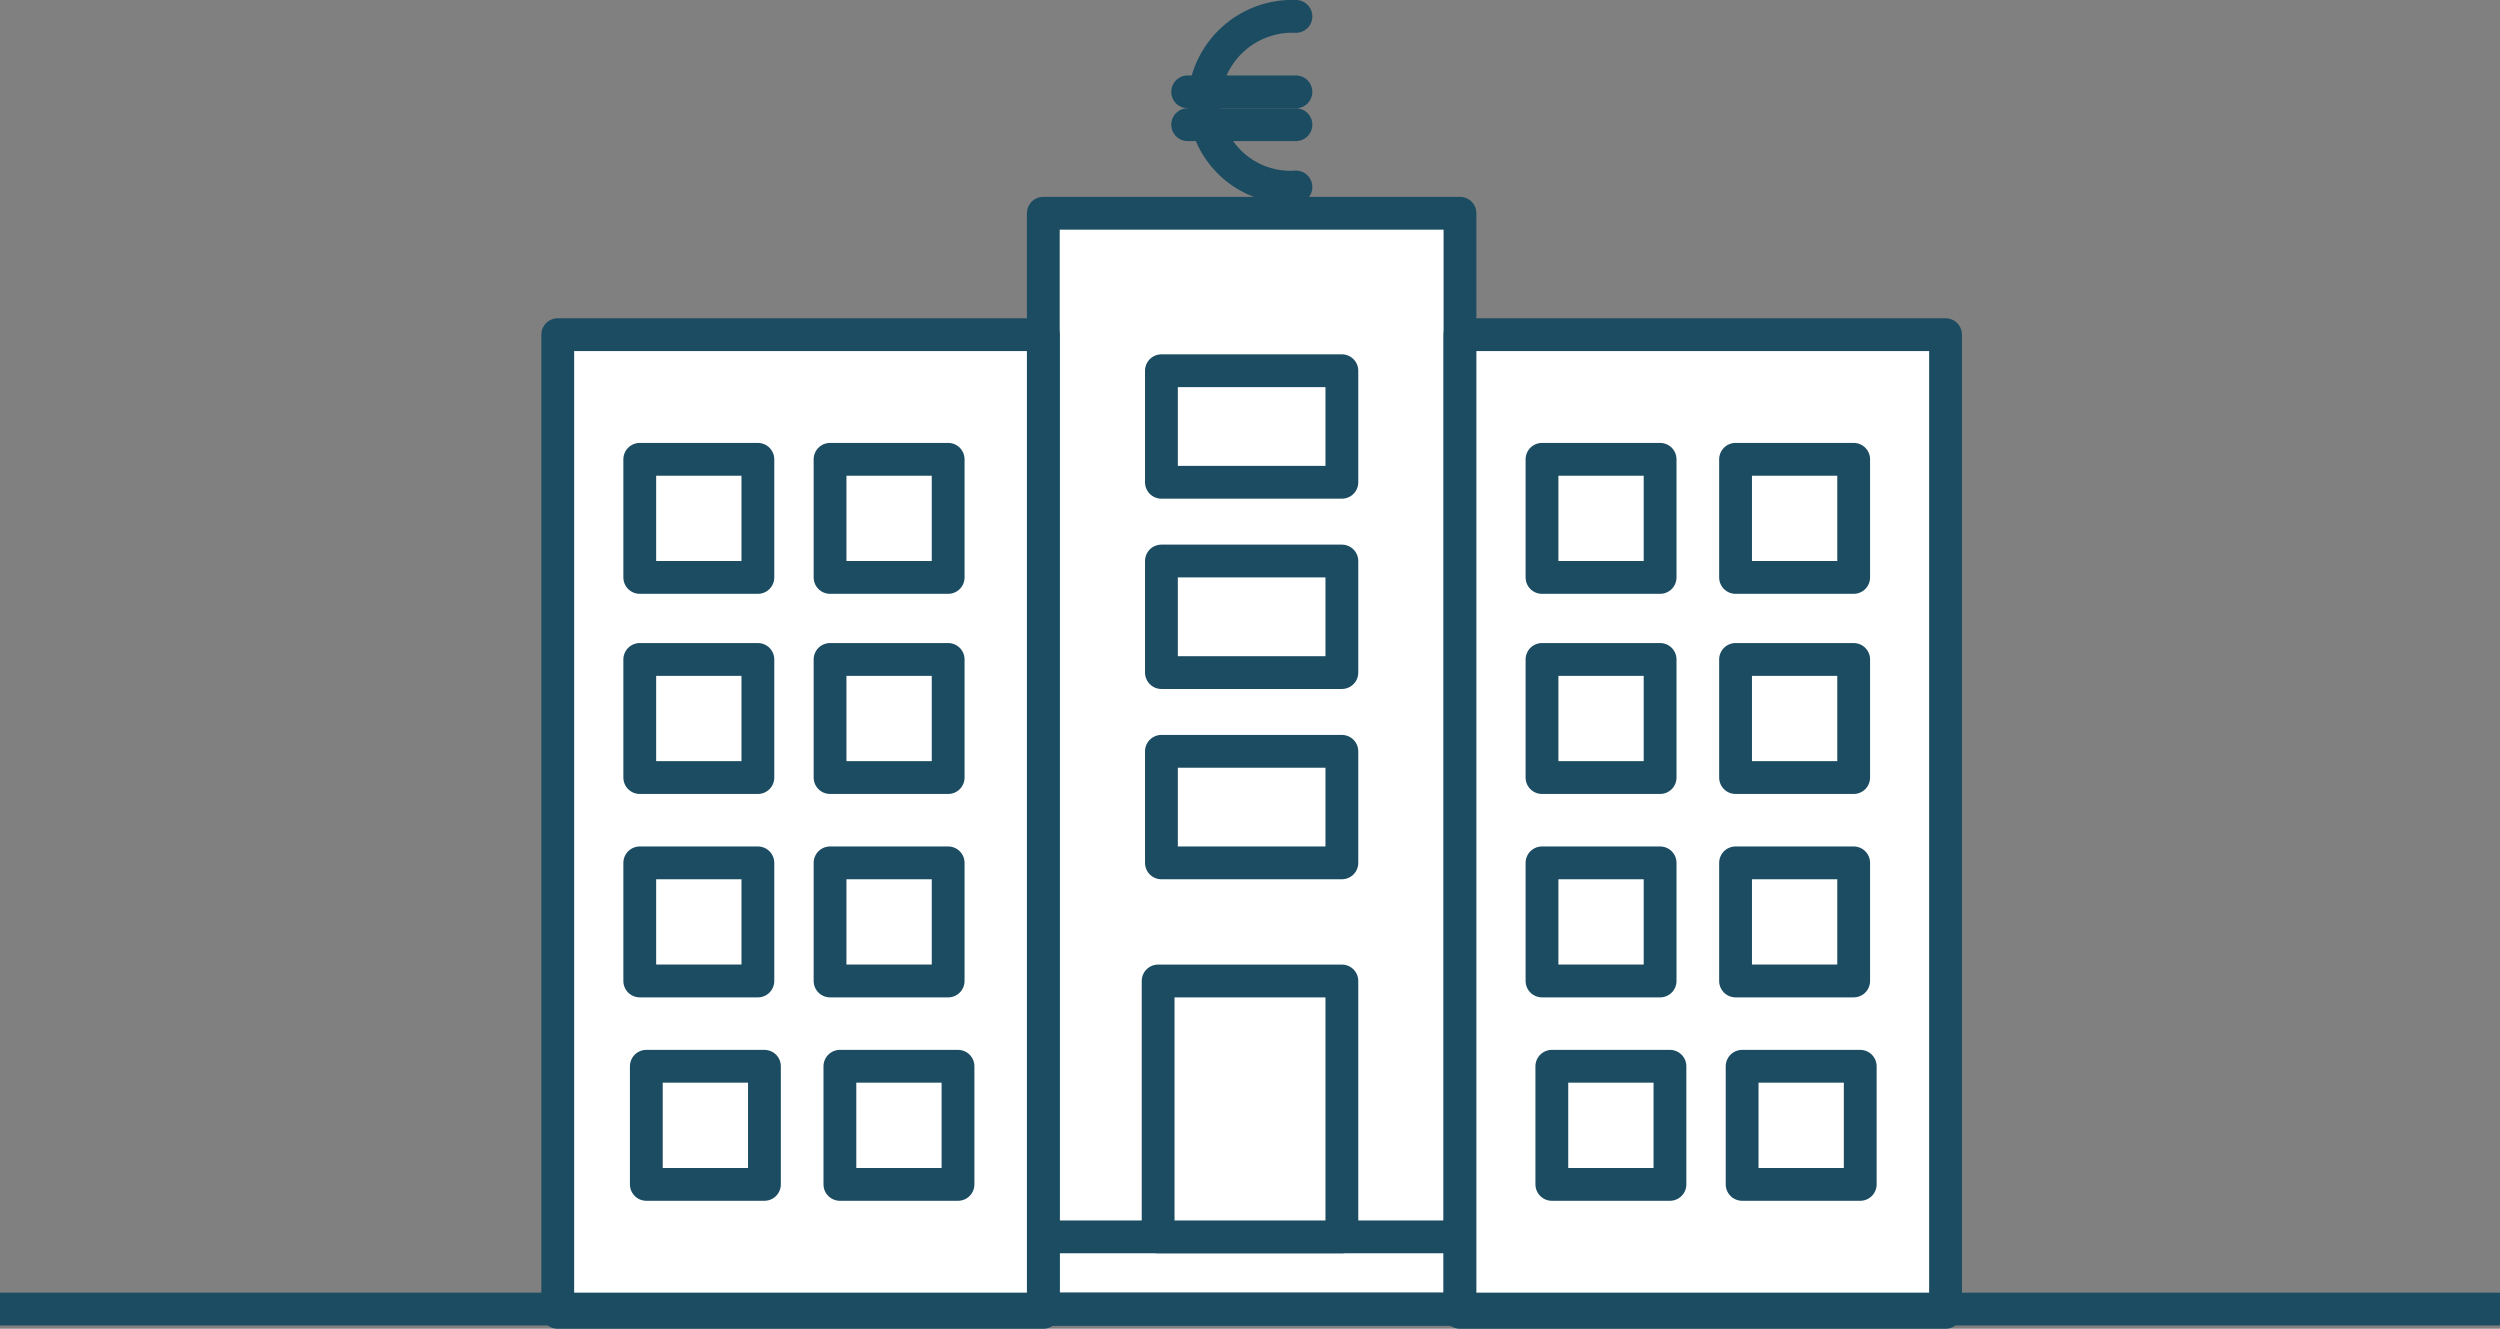
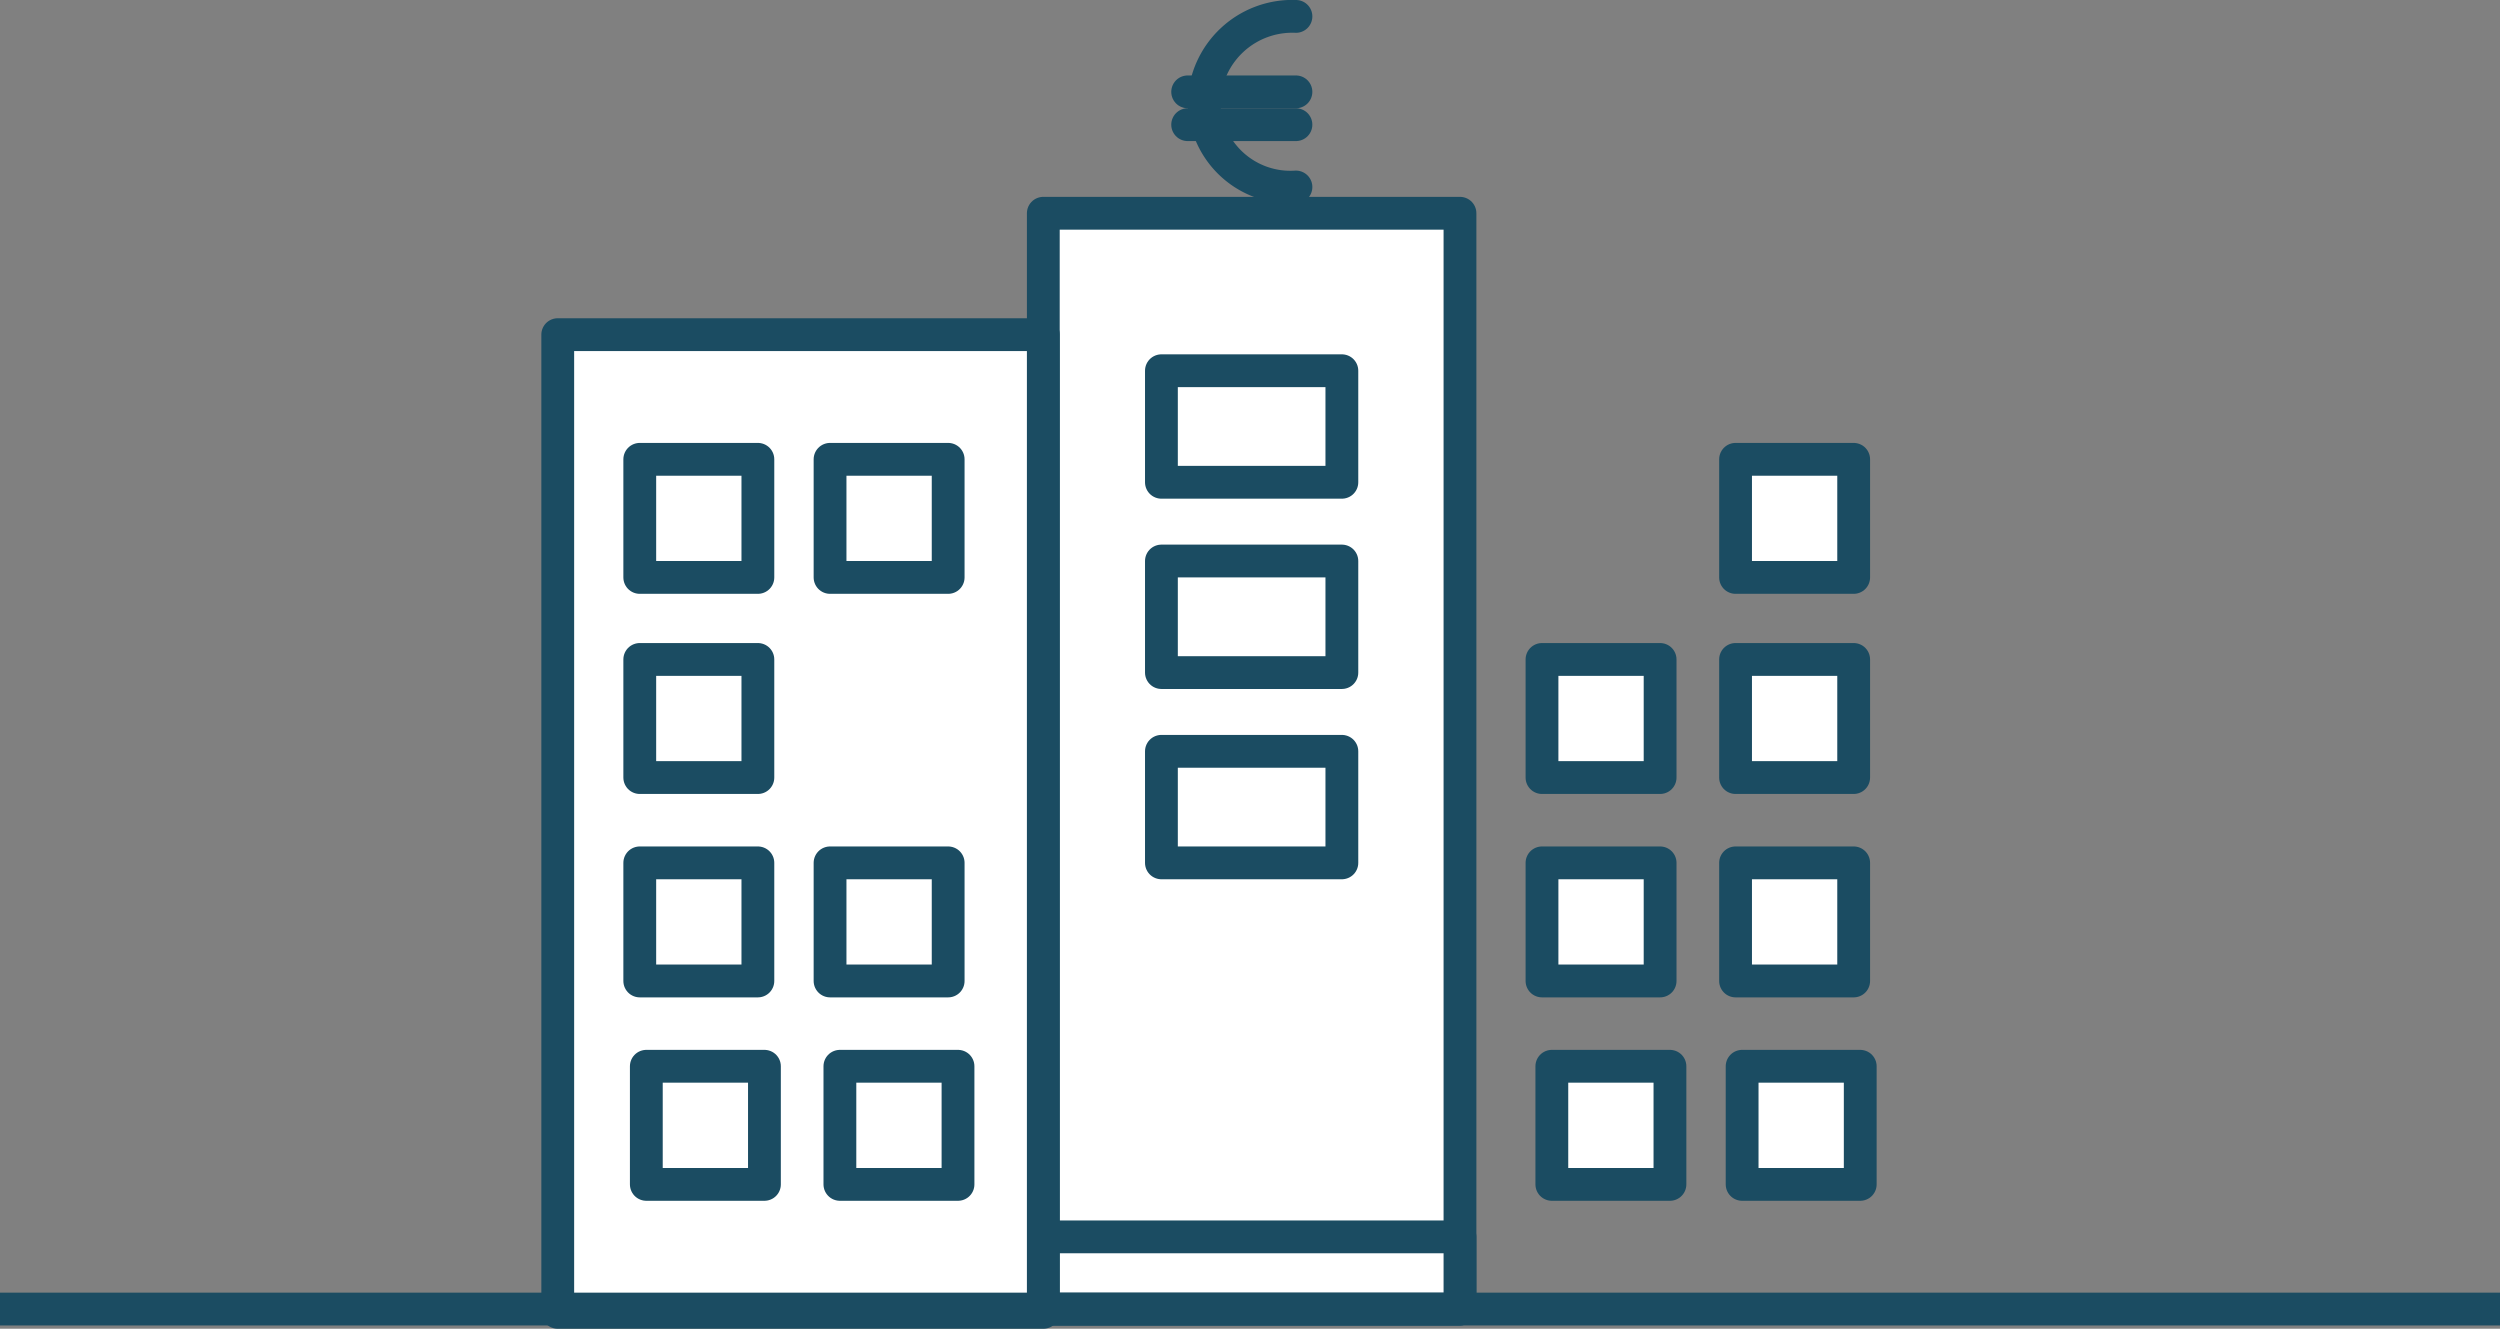
<svg xmlns="http://www.w3.org/2000/svg" viewBox="0 0 76.2 40.5">
  <rect x="0" y="0" width="76.2" height="40.5" fill="#808080" stroke="none" />
  <defs>
    <style>.cls-1{fill:#fff;}.cls-1,.cls-2,.cls-3{stroke:#1b4c62;}.cls-1,.cls-2{stroke-linecap:round;stroke-linejoin:round;}.cls-2{fill:none;}.cls-3{fill:#75c6c6;stroke-miterlimit:10;}</style>
  </defs>
  <g id="Ebene_2" data-name="Ebene 2">
    <g id="Ebene_1-2" data-name="Ebene 1">
      <rect class="cls-1" x="31.8" y="6.5" width="12.7" height="33.4" />
      <rect class="cls-1" x="31.8" y="37.7" width="12.7" height="2.2" />
-       <rect class="cls-1" x="35.3" y="29.9" width="5.6" height="7.8" />
      <rect class="cls-1" x="17" y="10.2" width="14.8" height="29.8" />
      <rect class="cls-1" x="19.5" y="14" width="3.6" height="3.6" />
      <rect class="cls-1" x="25.3" y="14" width="3.6" height="3.6" />
      <rect class="cls-1" x="19.5" y="20.1" width="3.6" height="3.6" />
-       <rect class="cls-1" x="25.3" y="20.1" width="3.6" height="3.6" />
      <rect class="cls-1" x="19.5" y="26.3" width="3.6" height="3.6" />
      <rect class="cls-1" x="25.3" y="26.3" width="3.6" height="3.6" />
      <rect class="cls-1" x="19.7" y="32.5" width="3.6" height="3.6" />
      <rect class="cls-1" x="25.6" y="32.5" width="3.6" height="3.6" />
-       <rect class="cls-1" x="44.5" y="10.2" width="14.8" height="29.8" />
-       <rect class="cls-1" x="47" y="14" width="3.6" height="3.6" />
      <rect class="cls-1" x="52.9" y="14" width="3.6" height="3.6" />
      <rect class="cls-1" x="47" y="20.1" width="3.6" height="3.6" />
      <rect class="cls-1" x="52.9" y="20.1" width="3.6" height="3.6" />
      <rect class="cls-1" x="47" y="26.3" width="3.6" height="3.6" />
      <rect class="cls-1" x="52.9" y="26.3" width="3.6" height="3.6" />
      <rect class="cls-1" x="47.3" y="32.5" width="3.6" height="3.6" />
      <rect class="cls-1" x="53.1" y="32.5" width="3.6" height="3.6" />
      <rect class="cls-1" x="35.4" y="17.1" width="5.5" height="3.4" />
      <rect class="cls-1" x="35.4" y="22.9" width="5.5" height="3.4" />
      <rect class="cls-1" x="35.4" y="11.3" width="5.5" height="3.4" />
      <path class="cls-2" d="M39.5,5.7a2.63,2.63,0,0,1-2.8-2.6A2.69,2.69,0,0,1,39.5.5" />
      <line class="cls-2" x1="36.2" y1="2.8" x2="39.5" y2="2.8" />
      <line class="cls-2" x1="36.2" y1="3.8" x2="39.5" y2="3.8" />
      <path class="cls-3" d="M0,39.9H76.2" />
    </g>
  </g>
</svg>